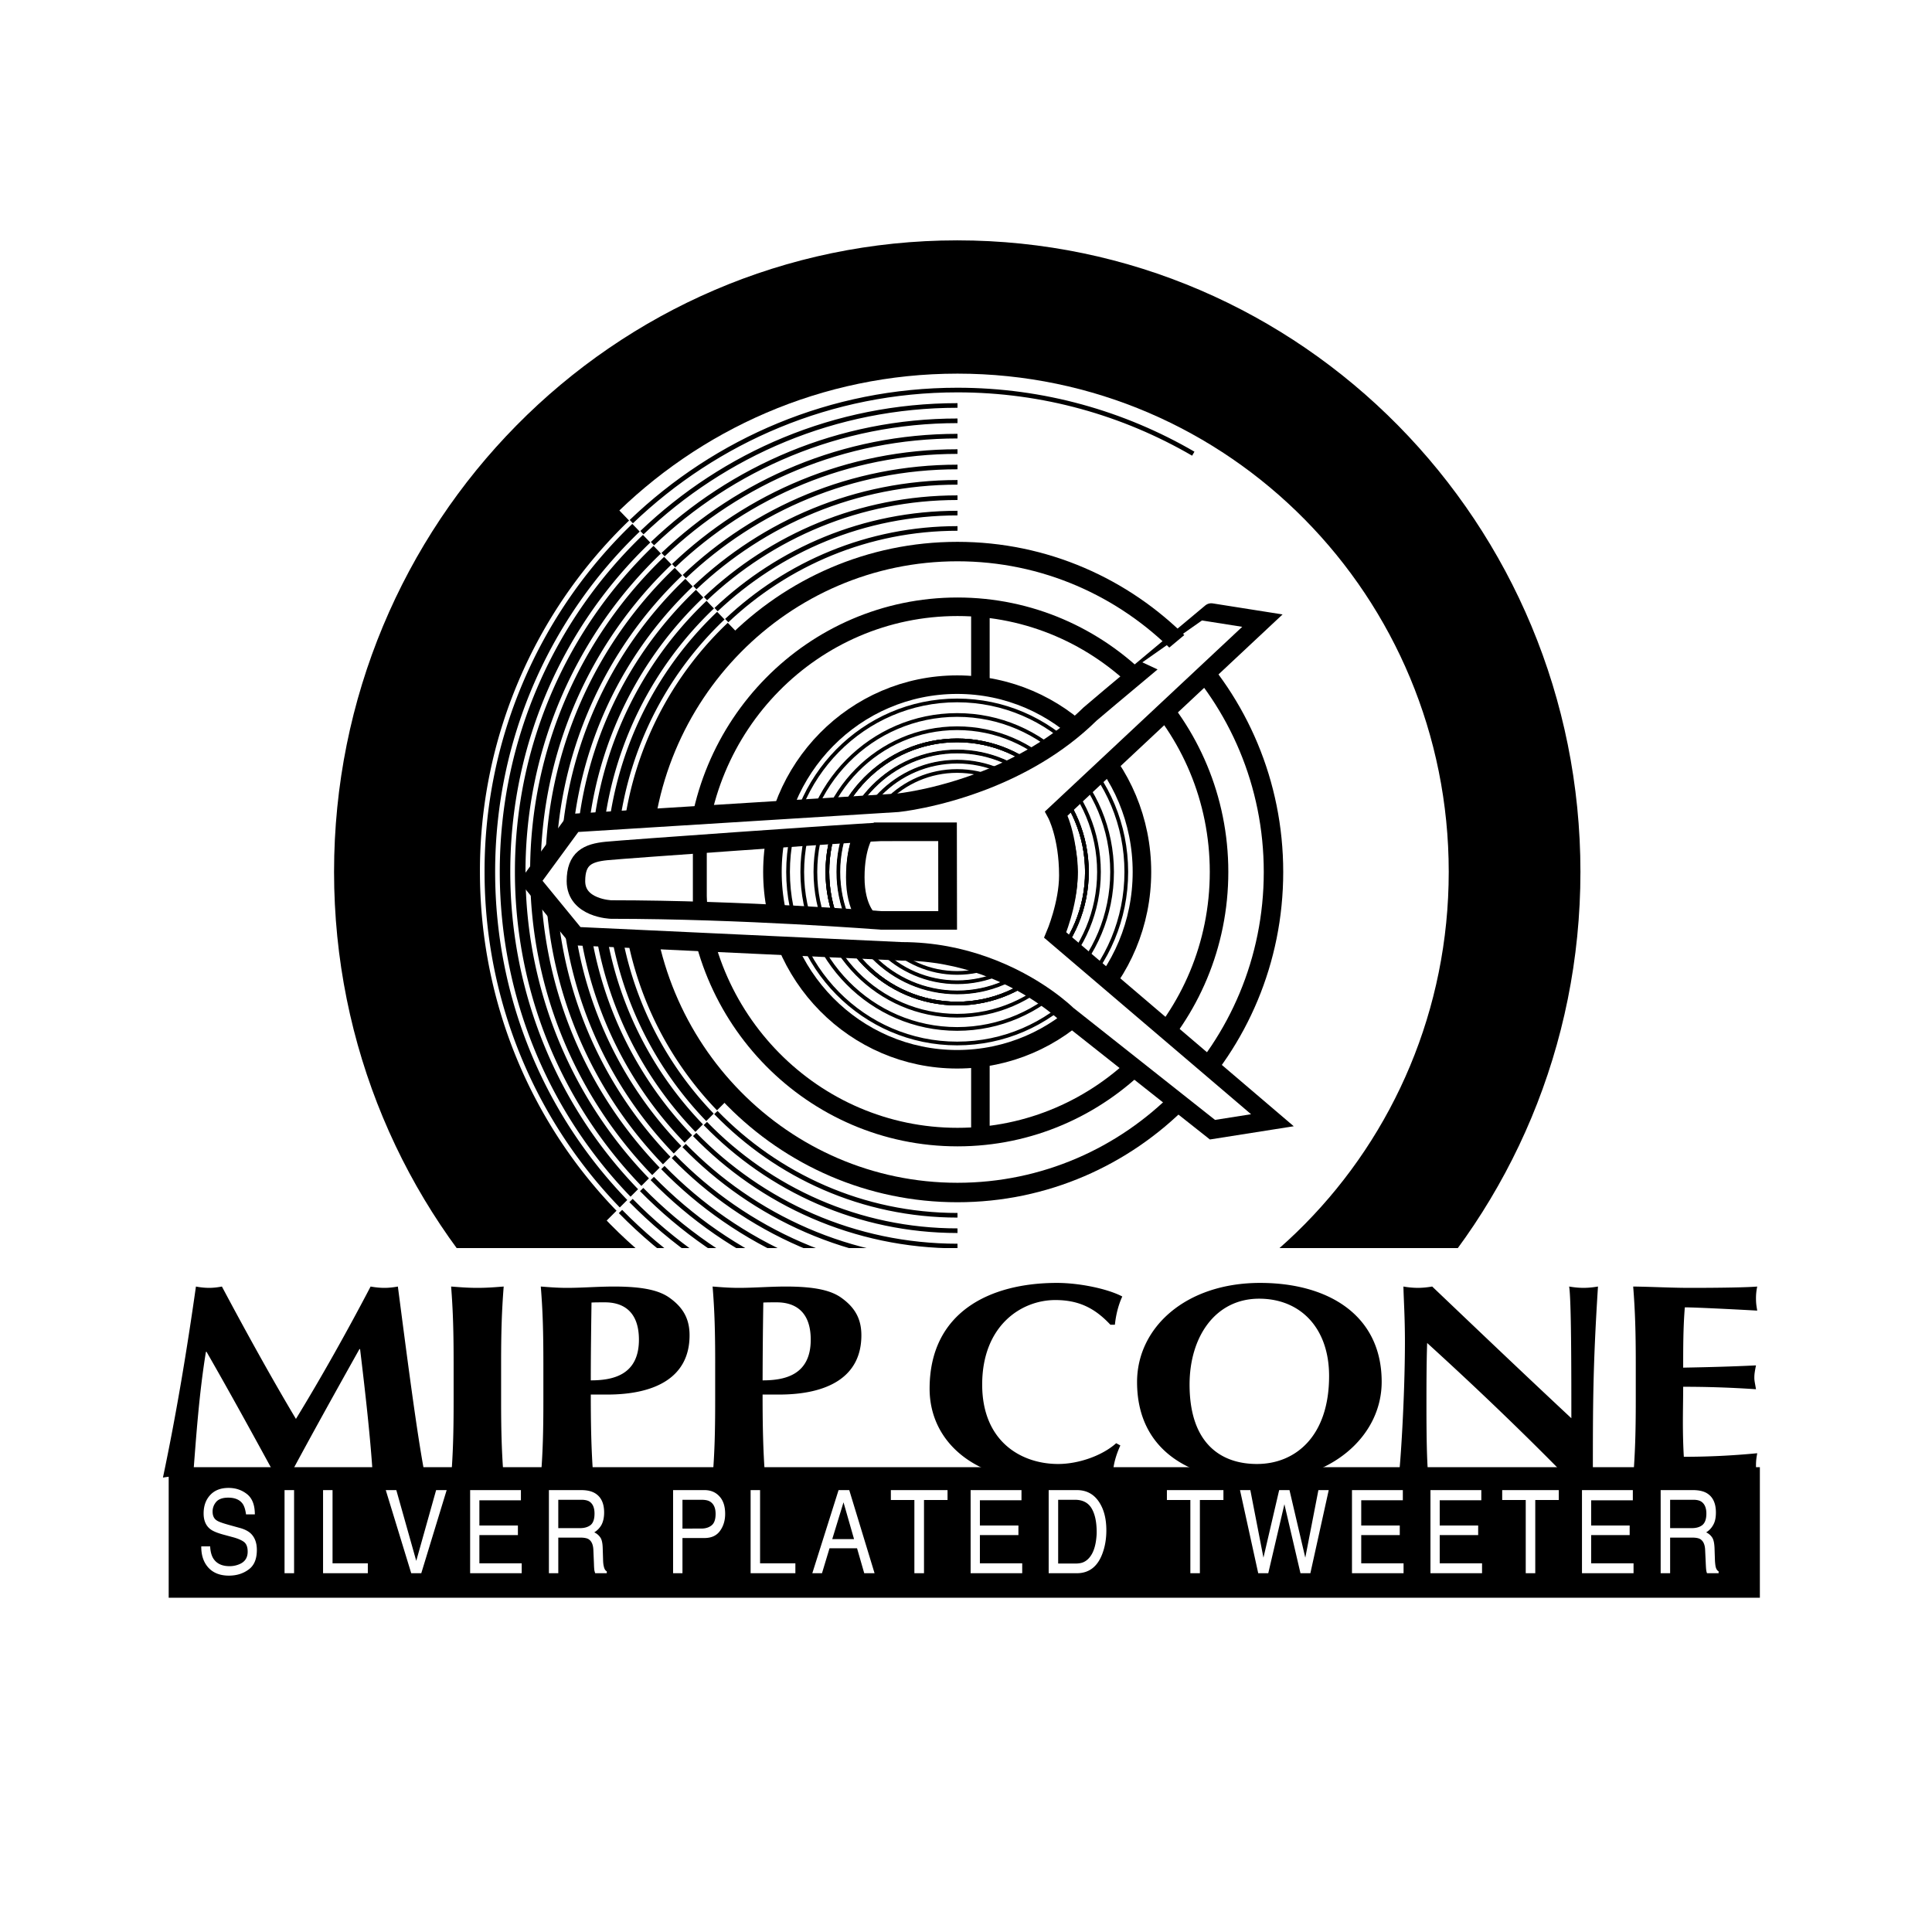
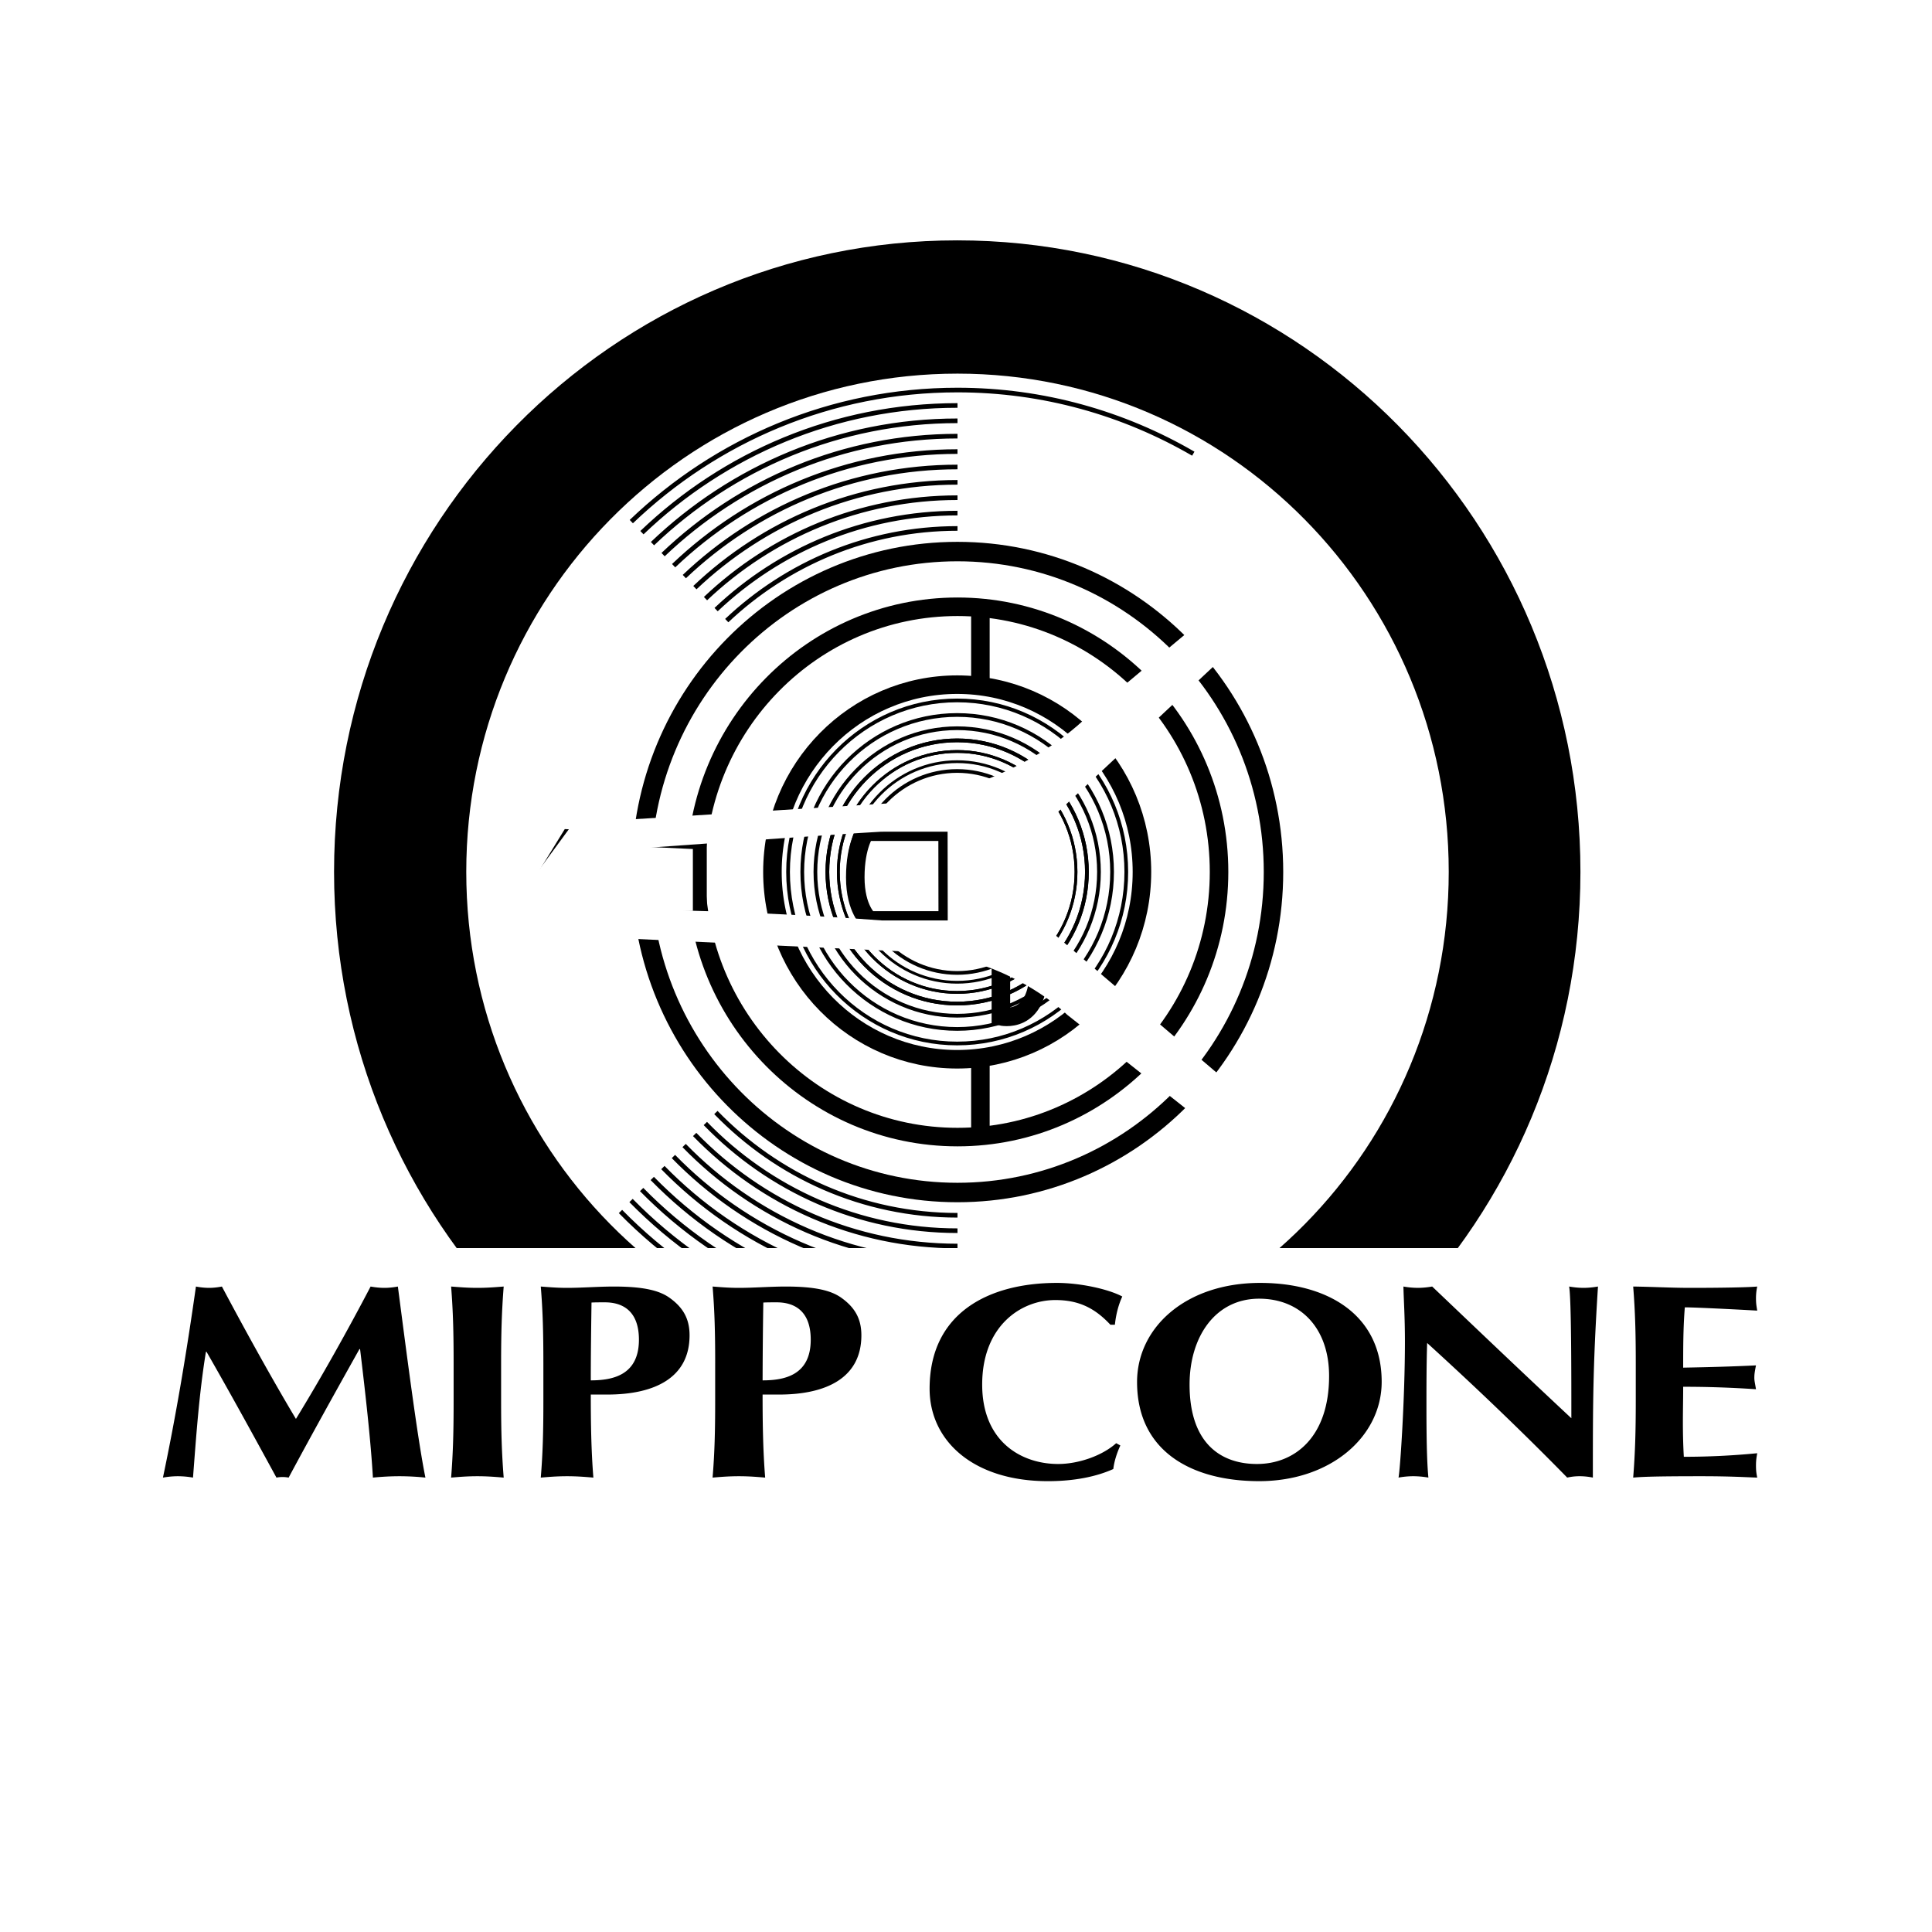
<svg xmlns="http://www.w3.org/2000/svg" width="2500" height="2500" viewBox="0 0 192.756 192.756">
-   <path fill-rule="evenodd" clip-rule="evenodd" fill="#fff" d="M0 0h192.756v192.756H0V0z" />
  <path d="M155.785 86.985c0-33.755-26.988-61.109-60.277-61.109-33.294 0-60.284 27.354-60.284 61.109s26.99 61.117 60.284 61.117c33.289 0 60.277-27.362 60.277-61.117z" fill-rule="evenodd" clip-rule="evenodd" stroke="#000" stroke-width="3.79" stroke-miterlimit="2.613" />
  <path d="M145.973 86.985c0-28.24-22.586-51.14-50.443-51.14-27.855 0-50.443 22.899-50.443 51.14 0 28.248 22.587 51.132 50.443 51.132 27.857 0 50.443-22.885 50.443-51.132z" fill-rule="evenodd" clip-rule="evenodd" fill="#fff" stroke="#000" stroke-width="2.865" stroke-miterlimit="2.613" />
-   <path fill-rule="evenodd" clip-rule="evenodd" d="M72.449 109.863l-13.048 13.039-8.023-11.384-4.366-13.729-2.068-9.541 3.678-18.365 5.962-13.025 6.42-6.747L73.5 63.062l-8.137 15.426-.916 2.787-6.936.696-4.852 5.348 3.328 4.651 7.944 1.749 2.52 7.502 5.998 8.642z" />
  <path d="M127.057 87c0-17.661-14.121-31.97-31.534-31.97-17.421 0-31.534 14.309-31.534 31.97 0 17.655 14.113 31.977 31.534 31.977 17.413 0 31.534-14.323 31.534-31.977z" fill-rule="evenodd" clip-rule="evenodd" fill="#fff" stroke="#000" stroke-width="1.941" stroke-miterlimit="2.613" />
  <path d="M97.814 106.279v7.096m0-52.685v7.053m23.811 19.249c0-14.613-11.688-26.455-26.095-26.455-14.414 0-26.095 11.842-26.095 26.455 0 14.613 11.681 26.455 26.095 26.455 14.408 0 26.095-11.842 26.095-26.455z" fill="none" stroke="#000" stroke-width="1.849" stroke-miterlimit="2.613" />
  <path fill-rule="evenodd" clip-rule="evenodd" fill="#fff" d="M86.469 87.261l1.632-4.281 10.85 1.183.653 7.56-11.868.777-1.267-5.239z" />
  <path d="M94.557 91.832l-.014-8.852h-8.188s-1.024 1.328-1.024 4.55c0 3.214 1.375 4.302 1.375 4.302h7.851m19.375-4.84c0-10.317-8.252-18.684-18.437-18.684-10.178 0-18.43 8.367-18.43 18.684 0 10.326 8.252 18.691 18.43 18.691 10.185.001 18.437-8.365 18.437-18.691z" fill="none" stroke="#000" stroke-width="1.849" stroke-miterlimit="2.613" />
  <path d="M113.932 86.992c0-10.317-8.252-18.684-18.437-18.684-10.178 0-18.43 8.367-18.43 18.684 0 10.326 8.252 18.691 18.43 18.691 10.185.001 18.437-8.365 18.437-18.691z" fill="none" stroke="#000" stroke-width=".462" stroke-miterlimit="2.613" />
  <path d="M112.371 86.992c0-9.447-7.551-17.11-16.876-17.11-9.312 0-16.87 7.663-16.87 17.11 0 9.455 7.558 17.117 16.87 17.117 9.325 0 16.876-7.662 16.876-17.117m-1.418 0c0-8.649-6.92-15.658-15.458-15.658-8.531 0-15.453 7.009-15.453 15.658s6.921 15.666 15.453 15.666c8.538 0 15.458-7.017 15.458-15.666m-1.308 0c0-7.917-6.334-14.337-14.15-14.337-7.815 0-14.143 6.421-14.143 14.337 0 7.924 6.327 14.346 14.143 14.346 7.816 0 14.15-6.422 14.15-14.346zm-1.204 0c0-7.249-5.797-13.125-12.947-13.125s-12.947 5.877-12.947 13.125c0 7.256 5.797 13.133 12.947 13.133s12.947-5.876 12.947-13.133z" fill="none" stroke="#000" stroke-width=".37" stroke-miterlimit="2.613" />
  <path d="M107.354 86.992c0-6.631-5.311-12.016-11.859-12.016-6.542 0-11.853 5.384-11.853 12.016 0 6.639 5.311 12.023 11.853 12.023 6.548.001 11.859-5.384 11.859-12.023zm-1.002 0c0-6.073-4.859-11-10.857-11-5.998 0-10.858 4.926-10.858 11 0 6.081 4.86 11.008 10.858 11.008 5.997 0 10.857-4.927 10.857-11.008z" fill="none" stroke="#000" stroke-width=".277" stroke-miterlimit="2.613" />
  <path d="M105.436 86.992c0-5.565-4.451-10.071-9.941-10.071-5.49 0-9.941 4.506-9.941 10.071 0 5.566 4.451 10.078 9.941 10.078 5.489 0 9.941-4.512 9.941-10.078zm3.005 0c0-7.249-5.797-13.125-12.947-13.125s-12.947 5.877-12.947 13.125c0 7.256 5.797 13.133 12.947 13.133s12.947-5.876 12.947-13.133z" fill="none" stroke="#000" stroke-width=".37" stroke-miterlimit="2.613" />
  <path d="M107.354 86.992c0-6.631-5.311-12.016-11.859-12.016-6.542 0-11.853 5.384-11.853 12.016 0 6.639 5.311 12.023 11.853 12.023 6.548.001 11.859-5.384 11.859-12.023z" fill="none" stroke="#000" stroke-width=".277" stroke-miterlimit="2.613" />
-   <path d="M106.352 86.992c0-6.074-4.859-11-10.857-11-5.998 0-10.858 4.926-10.858 11 0 6.081 4.86 11.008 10.858 11.008 5.997 0 10.857-4.927 10.857-11.008m2.089 0c0-7.249-5.797-13.125-12.947-13.125s-12.947 5.877-12.947 13.125c0 7.256 5.797 13.133 12.947 13.133s12.947-5.876 12.947-13.133m-1.087 0c0-6.631-5.311-12.016-11.859-12.016-6.542 0-11.853 5.384-11.853 12.016 0 6.639 5.311 12.023 11.853 12.023 6.548.001 11.859-5.384 11.859-12.023z" fill="none" stroke="#000" stroke-width=".37" stroke-miterlimit="2.613" />
-   <path d="M99.859 92.013v-9.382s3.779-.544 3.779 4.702c.001 5.617-3.779 4.68-3.779 4.68z" fill="none" stroke="#000" stroke-width="1.849" stroke-miterlimit="2.613" />
+   <path d="M99.859 92.013s3.779-.544 3.779 4.702c.001 5.617-3.779 4.68-3.779 4.68z" fill="none" stroke="#000" stroke-width="1.849" stroke-miterlimit="2.613" />
  <path d="M68.276 57.526c-7.744 7.372-12.589 17.842-12.589 29.459 0 11.074 4.394 21.101 11.501 28.4m1.066-1.096c-6.842-7.023-11.058-16.66-11.058-27.304 0-11.188 4.667-21.267 12.131-28.356m.001 0c-7.465 7.089-12.131 17.168-12.131 28.356 0 10.644 4.216 20.281 11.058 27.304m1.052-1.103c-6.549-6.74-10.593-15.992-10.593-26.201 0-10.753 4.487-20.454 11.673-27.26m0 0c-7.186 6.806-11.673 16.507-11.673 27.26 0 10.208 4.044 19.46 10.593 26.201m1.066-1.094c-6.276-6.459-10.156-15.326-10.156-25.107A35.954 35.954 0 0 1 71.446 60.82m0 0a35.954 35.954 0 0 0-11.229 26.165c0 9.781 3.879 18.648 10.156 25.107m1.051-1.096a34.41 34.41 0 0 1-9.697-24.011 34.37 34.37 0 0 1 10.779-25.068m-5.297-5.479c-8.023 7.64-13.041 18.495-13.041 30.547 0 11.501 4.574 21.921 11.967 29.503m1.053-1.103c-7.107-7.299-11.501-17.326-11.501-28.4 0-11.617 4.845-22.087 12.589-29.459m-2.119-2.192c-8.302 7.931-13.498 19.17-13.498 31.65 0 11.937 4.738 22.74 12.418 30.591m1.059-1.087c-7.393-7.582-11.967-18.002-11.967-29.503 0-12.052 5.018-22.907 13.041-30.547m5.296 5.479a34.37 34.37 0 0 0-10.779 25.068 34.409 34.409 0 0 0 9.697 24.011m-8.438-58.955a48.284 48.284 0 0 0-14.872 34.944c0 13.22 5.268 25.201 13.792 33.886m1.052-1.096c-8.238-8.418-13.327-19.998-13.327-32.791 0-13.343 5.54-25.359 14.415-33.841m0 .001c-8.875 8.482-14.415 20.498-14.415 33.841 0 12.792 5.089 24.373 13.327 32.791m1.059-1.096c-7.959-8.143-12.875-19.33-12.875-31.695 0-12.908 5.368-24.54 13.957-32.746m-.001 0c-8.589 8.206-13.957 19.838-13.957 32.746 0 12.365 4.917 23.552 12.875 31.695m1.061-1.104c-7.68-7.852-12.418-18.654-12.418-30.591 0-12.48 5.196-23.719 13.498-31.65" fill="none" stroke="#fff" stroke-width=".462" stroke-miterlimit="2.613" />
  <path d="M72.506 61.917c6.033-5.696 14.128-9.194 23.024-9.194-8.896 0-16.991 3.497-23.024 9.194m-1.06-1.097c6.306-5.971 14.772-9.628 24.083-9.628-9.31 0-17.777 3.657-24.083 9.628m-1.059-1.095c6.578-6.24 15.417-10.071 25.143-10.071-9.726 0-18.566 3.831-25.143 10.071m-1.059-1.096c6.856-6.508 16.068-10.506 26.202-10.506-10.134 0-19.346 3.998-26.202 10.506m-1.052-1.103c7.122-6.777 16.712-10.935 27.254-10.935-10.542 0-20.133 4.158-27.254 10.935m-1.067-1.088c7.407-7.061 17.363-11.385 28.32-11.385-10.957 0-20.912 4.324-28.32 11.385m-1.052-1.104c7.673-7.329 18.008-11.82 29.373-11.82-11.365.001-21.7 4.492-29.373 11.82m-1.059-1.095c7.944-7.597 18.651-12.255 30.432-12.255-11.78 0-22.488 4.658-30.432 12.255m-1.052-1.095c8.216-7.865 19.288-12.691 31.484-12.691-12.196 0-23.268 4.825-31.484 12.691m-1.06-1.103c8.489-8.134 19.94-13.126 32.543-13.126 8.568 0 16.591 2.322 23.525 6.349-6.934-4.027-14.957-6.349-23.525-6.349-12.603 0-24.054 4.992-32.543 13.126m-1.08 68.83c8.581 8.758 20.476 14.191 33.624 14.191 8.568 0 16.591-2.322 23.533-6.348-6.941 4.025-14.965 6.348-23.533 6.348-13.148 0-25.043-5.433-33.624-14.191m1.052-1.096c8.324 8.488 19.832 13.75 32.572 13.75-12.74 0-24.248-5.261-32.572-13.75m1.059-1.095c8.045 8.213 19.196 13.314 31.513 13.314-12.317 0-23.468-5.101-31.513-13.314m1.06-1.104c7.772 7.953 18.544 12.879 30.453 12.879-11.909 0-22.681-4.926-30.453-12.879m1.059-1.088c7.494 7.67 17.893 12.436 29.394 12.436-11.501 0-21.901-4.766-29.394-12.436m1.052-1.103c7.229 7.408 17.256 12.002 28.342 12.002-11.086 0-21.113-4.594-28.342-12.002m1.066-1.096c6.95 7.141 16.597 11.566 27.275 11.566-10.677 0-20.325-4.425-27.275-11.566m1.053-1.103c6.677 6.871 15.96 11.131 26.223 11.131-10.263-.001-19.546-4.26-26.223-11.131m1.066-1.094c6.399 6.602 15.309 10.695 25.157 10.695-9.848 0-18.759-4.094-25.157-10.695m1.051-1.096c6.135 6.326 14.666 10.252 24.105 10.252-9.439 0-17.97-3.926-24.105-10.252z" fill="none" stroke="#000" stroke-width=".462" stroke-miterlimit="2.613" />
  <path fill-rule="evenodd" clip-rule="evenodd" fill="#fff" stroke="#000" stroke-width="1.387" stroke-miterlimit="2.613" d="M54.434 87.152l2.29-3.722 13.098.616v7.517l-12.411.24-2.977-4.651z" />
  <path d="M108.756 71.24c-3.307 3.251-7.221 5.333-10.648 6.654-4.725 1.821-8.511 2.198-8.511 2.198L57.211 82.11l-4.251 5.797 4.502 5.493 32.5 1.517c3.134 0 5.912.602 8.245 1.438 5.232 1.863 8.26 4.883 8.26 4.883l14.5 11.471 5.982-.943-21.672-18.48s1.311-3.077 1.311-5.95c0-3.969-1.195-6.175-1.195-6.175l20.557-19.242-5.104-.806c0-.002-11.832 9.873-12.09 10.127zM88.101 82.98h6.441l.014 8.852h-6.599s-13.913-1.088-26.989-1.088c0 0-3.507-.108-3.507-2.837 0-2.271 1.174-2.815 3.042-3.004 1.875-.188 23.668-1.727 27.404-1.922h.194v-.001z" fill-rule="evenodd" clip-rule="evenodd" fill="#fff" />
-   <path d="M108.756 71.24c-3.307 3.251-7.221 5.333-10.648 6.654-4.725 1.821-8.511 2.198-8.511 2.198L57.211 82.11l-4.251 5.797 4.502 5.493 32.5 1.517c3.134 0 5.912.602 8.245 1.438 5.232 1.863 8.26 4.883 8.26 4.883l14.5 11.471 5.982-.943-21.67-18.48s1.309-3.077 1.309-5.95c0-3.969-1.195-6.175-1.195-6.175l20.557-19.242-5.104-.806c0-.002-11.832 9.873-12.09 10.127M88.101 82.98h6.441l.014 8.852h-6.599s-13.913-1.088-26.989-1.088c0 0-3.507-.109-3.507-2.837 0-2.271 1.174-2.815 3.042-3.004 1.875-.188 23.668-1.727 27.404-1.922h.194v-.001z" fill="none" stroke="#000" stroke-width="1.849" stroke-miterlimit="2.613" />
  <path fill-rule="evenodd" clip-rule="evenodd" fill="#fff" d="M18.663 124.521h157.835v38.6H18.663v-38.6z" />
  <path d="M20.544 134.875c-.68 4.172-.966 8.373-1.288 12.545a8.87 8.87 0 0 0-1.503-.137 8.61 8.61 0 0 0-1.496.137c1.339-6.355 2.391-12.713 3.292-19.062a7.1 7.1 0 0 0 1.31.133c.415 0 .858-.051 1.281-.133 2.333 4.391 5.053 9.311 7.386 13.207 2.526-4.121 5.153-8.816 7.45-13.207.451.082.931.133 1.381.133.444 0 .895-.051 1.339-.133.83 6.35 1.954 15.166 2.748 19.062a25.395 25.395 0 0 0-2.583-.137c-.866 0-1.76.049-2.655.137-.229-3.846-.766-8.541-1.281-12.82h-.064c-2.397 4.279-4.767 8.539-7.063 12.82a3.458 3.458 0 0 0-.609-.059c-.193 0-.422.021-.608.059-2.276-4.172-4.574-8.373-6.971-12.545h-.066zM45.258 136.014c0-3.098-.057-5.225-.25-7.656.701.051 1.567.133 2.619.133 1.06 0 1.925-.082 2.627-.133-.193 2.432-.258 4.559-.258 7.656v3.752c0 3.098.064 5.223.258 7.654-.702-.059-1.567-.137-2.627-.137-1.052 0-1.918.078-2.619.137.193-2.432.25-4.557.25-7.654v-3.752zM54.212 136.014c0-3.098-.058-5.225-.258-7.656.702.051 1.568.133 2.627.133 1.467 0 3.134-.133 4.667-.133 3.013 0 4.573.414 5.568 1.133 1.346.965 1.982 2.098 1.982 3.73 0 4.223-3.457 5.914-8.216 5.914h-1.639c0 2.756.036 5.521.258 8.285-.702-.059-1.568-.137-2.62-.137-1.059 0-1.925.078-2.627.137.201-2.432.258-4.557.258-7.654v-3.752zm6.141-6.08c-.515 0-.987 0-1.338.021-.036 2.605-.072 5.195-.072 7.764 2.147 0 4.803-.494 4.803-4.057 0-2.822-1.568-3.728-3.393-3.728zM71.354 136.014c0-3.098-.057-5.225-.258-7.656.701.051 1.568.133 2.626.133 1.474 0 3.135-.133 4.667-.133 3.014 0 4.573.414 5.568 1.133 1.345.965 1.983 2.098 1.983 3.73 0 4.223-3.457 5.914-8.217 5.914h-1.639c0 2.756.035 5.521.257 8.285-.702-.059-1.567-.137-2.62-.137-1.059 0-1.925.078-2.626.137.201-2.432.258-4.557.258-7.654v-3.752h.001zm6.14-6.08c-.515 0-.988 0-1.338.021a563.367 563.367 0 0 0-.071 7.764c2.154 0 4.802-.494 4.802-4.057 0-2.822-1.568-3.728-3.393-3.728zM111.777 144.213c-.352.775-.609 1.574-.703 2.352-1.703.768-3.906 1.211-6.525 1.211-7.422 0-11.802-4.006-11.802-9.223 0-7.625 5.982-10.557 12.703-10.557 2.234 0 5.047.58 6.521 1.355-.416.908-.637 1.873-.738 2.816h-.451c-1.596-1.713-3.227-2.461-5.496-2.461-3.42 0-7.293 2.578-7.293 8.432 0 5.689 3.9 7.924 7.58 7.924 2.047 0 4.408-.834 5.789-2.074l.415.225zM125.727 127.996c6.777 0 12.123 3.207 12.123 9.867 0 5.465-5.088 9.912-12.225 9.912-6.74 0-12.18-2.982-12.18-9.891 0-5.441 4.86-9.888 12.282-9.888zm-.102 1.574c-4.379 0-6.941 3.809-6.941 8.568 0 5.885 3.135 7.924 6.721 7.924 3.844 0 7.199-2.764 7.199-8.779 0-4.781-2.856-7.713-6.979-7.713zM140.02 128.357a8.36 8.36 0 0 0 1.43.133c.48 0 .967-.051 1.439-.133 4.609 4.391 9.184 8.752 13.885 13.141 0-4.389 0-11.898-.221-13.141.471.082.959.133 1.438.133.48 0 .959-.051 1.439-.133-.51 8.041-.51 11.713-.51 19.062a6.668 6.668 0 0 0-1.316-.137c-.443 0-.857.049-1.244.137-4.381-4.477-9.047-8.947-13.973-13.43-.07 2.074-.07 4.367-.07 6.436 0 4.418.1 5.971.193 6.994a9.013 9.013 0 0 0-1.504-.137 8.39 8.39 0 0 0-1.475.137c.166-.805.639-7.93.639-13.561 0-2.489-.123-4.178-.15-5.501zM163.201 136.014c0-3.098-.064-5.225-.258-7.656 1.889.023 3.801.133 5.697.133 3.135 0 5.818-.051 6.678-.133a5.521 5.521 0 0 0-.123 1.162c0 .58.059.828.123 1.24-2.434-.137-6.264-.326-7.223-.326-.164 2.01-.164 4.006-.164 6.016 2.783-.051 4.83-.109 7.264-.225-.127.639-.164.885-.164 1.248 0 .305.072.551.164 1.131-2.434-.166-4.83-.246-7.264-.246 0 1.16-.029 2.352-.029 3.533 0 1.16.029 2.352.094 3.453 2.398 0 4.859-.115 7.322-.355-.064.387-.123.66-.123 1.242 0 .58.059.85.123 1.189-1.145-.037-2.648-.137-5.598-.137-5.211 0-6.076.078-6.777.137.193-2.432.258-4.557.258-7.654v-3.752z" fill-rule="evenodd" clip-rule="evenodd" />
-   <path fill-rule="evenodd" clip-rule="evenodd" d="M16.83 146.383h158.752v13.023H16.83v-13.023z" />
  <path d="M20.803 156.418c.486.521 1.167.783 2.032.783.737 0 1.396-.189 1.947-.594.565-.393.844-1.047.844-1.969 0-.74-.221-1.299-.658-1.689-.257-.219-.623-.4-1.095-.521l-.973-.27c-.659-.182-1.073-.326-1.267-.457-.287-.182-.422-.479-.422-.893 0-.363.122-.689.365-.973.243-.275.644-.414 1.195-.414.687 0 1.181.219 1.467.654.15.238.251.58.308 1.016h.88c0-.922-.251-1.59-.766-2.01-.516-.414-1.131-.631-1.861-.631-.794 0-1.403.246-1.833.717-.443.479-.651 1.096-.651 1.836 0 .689.222 1.211.659 1.553.257.203.694.385 1.31.553l.937.254c.516.137.896.305 1.131.486.243.195.358.514.358.965 0 .609-.287 1.031-.845 1.254a2.473 2.473 0 0 1-.966.189c-.787 0-1.338-.283-1.653-.828-.164-.297-.257-.682-.279-1.146h-.887c-.007.901.236 1.606.723 2.135zM28.389 148.668h.952v8.293h-.952v-8.293zM32.232 156.961v-8.293h.946v7.307h3.52v.986h-4.466zM38.488 148.668h1.052l1.99 7.061 1.982-7.061h1.052l-2.533 8.293h-1.003l-2.54-8.293zM52.051 156.961v-.986h-4.223v-2.817h3.843v-.957h-3.843v-2.517h4.144v-1.016h-5.067v8.293h5.146zM55.701 149.633h2.297c.322 0 .587.051.78.16.358.217.537.623.537 1.211 0 .553-.129.93-.387 1.146-.258.203-.608.312-1.045.312H55.7v-2.829h.001zm0 7.328v-3.555h2.147c.386 0 .666.043.852.145.315.189.479.551.501 1.096l.058 1.379c.007.326.028.543.042.652.029.117.051.211.086.283h1.152v-.189c-.15-.078-.243-.238-.3-.506-.042-.152-.065-.385-.072-.705l-.035-1.117c-.015-.479-.086-.826-.229-1.037a1.447 1.447 0 0 0-.615-.523 2.04 2.04 0 0 0 .73-.762c.165-.318.257-.725.257-1.219 0-.957-.329-1.611-.987-1.967-.344-.182-.773-.268-1.31-.268h-3.213v8.293h.936zM71.002 152.18c-.265.217-.608.326-1.038.326H68.09v-2.873h1.875c.372 0 .659.051.859.168.379.225.572.631.572 1.24 0 .543-.128.92-.394 1.139zm-2.912 4.781v-3.512h2.19c.701 0 1.217-.238 1.561-.719.343-.479.508-1.043.508-1.689 0-.756-.187-1.336-.572-1.75-.38-.42-.88-.623-1.496-.623h-3.127v8.293h.936zM74.889 156.961v-8.293h.944v7.307h3.522v.986h-4.466zM84.157 149.887l1.052 3.672h-2.176l1.124-3.672zm-2.147 7.074l.751-2.488h2.748l.716 2.488h1.031l-2.526-8.293h-1.066l-2.619 8.293h.965zm2.14-8.293l-2.14 8.293 2.14-8.293zM88.881 148.668h5.655v.986h-2.348v7.307h-.96v-7.307h-2.347v-.986zM96.839 156.961v-8.293h5.075v1.016h-4.15v2.518h3.844v.957h-3.844v2.816h4.223v.986h-5.148zm2.577-8.293l-2.577 8.293 2.577-8.293zM105.572 149.633h1.668c.766 0 1.322.283 1.66.842.344.572.516 1.371.516 2.402 0 .268-.029.559-.072.871-.078.521-.215.949-.4 1.283-.236.422-.537.705-.902.85-.209.08-.465.115-.781.115h-1.688v-6.363h-.001zm1.86 7.328c1.195 0 2.041-.631 2.527-1.885.279-.713.422-1.51.422-2.389 0-1.146-.236-2.082-.715-2.814-.523-.807-1.268-1.205-2.227-1.205h-2.812v8.293h2.805zM116.422 148.668h5.64v.986h-2.349v7.307h-.951v-7.307h-2.34v-.986zM123.715 148.668h1.031l1.309 6.74 1.568-6.74h1.029l1.577 6.74 1.308-6.74h1.031l-1.832 8.293h-.988l-1.603-6.885-1.61 6.885h-1.002l-1.818-8.293zM134.887 156.961v-8.293h5.074v1.016h-4.15v2.518h3.844v.957h-3.844v2.816h4.223v.986h-5.147zm2.57-8.293l-2.57 8.293 2.57-8.293zM142.717 156.961v-8.293h5.074v1.016h-4.15v2.518h3.836v.957h-3.836v2.816h4.223v.986h-5.147zm2.57-8.293l-2.57 8.293 2.57-8.293zM149.875 148.668h5.646v.986h-2.347v7.307h-.951v-7.307h-2.348v-.986zM162.979 156.961v-.986h-4.229v-2.817h3.842v-.957h-3.842v-2.517h4.158v-1.016h-5.074v8.293h5.145zM166.629 149.633h2.305c.322 0 .572.051.766.16.357.217.545.623.545 1.211 0 .553-.137.93-.395 1.146-.25.203-.602.312-1.045.312h-2.176v-2.829zm0 7.328v-3.555h2.141c.387 0 .672.043.852.145.314.189.479.551.5 1.096l.064 1.379c.016.326.029.543.051.652.014.117.043.211.072.283h1.158v-.189c-.15-.078-.25-.238-.307-.506a5.208 5.208 0 0 1-.064-.705l-.037-1.117c-.021-.479-.092-.826-.229-1.037a1.435 1.435 0 0 0-.607-.523c.307-.188.543-.441.715-.762.18-.318.258-.725.258-1.219 0-.957-.322-1.611-.973-1.967-.344-.182-.789-.268-1.316-.268h-3.223v8.293h.945z" fill-rule="evenodd" clip-rule="evenodd" fill="#fff" />
</svg>